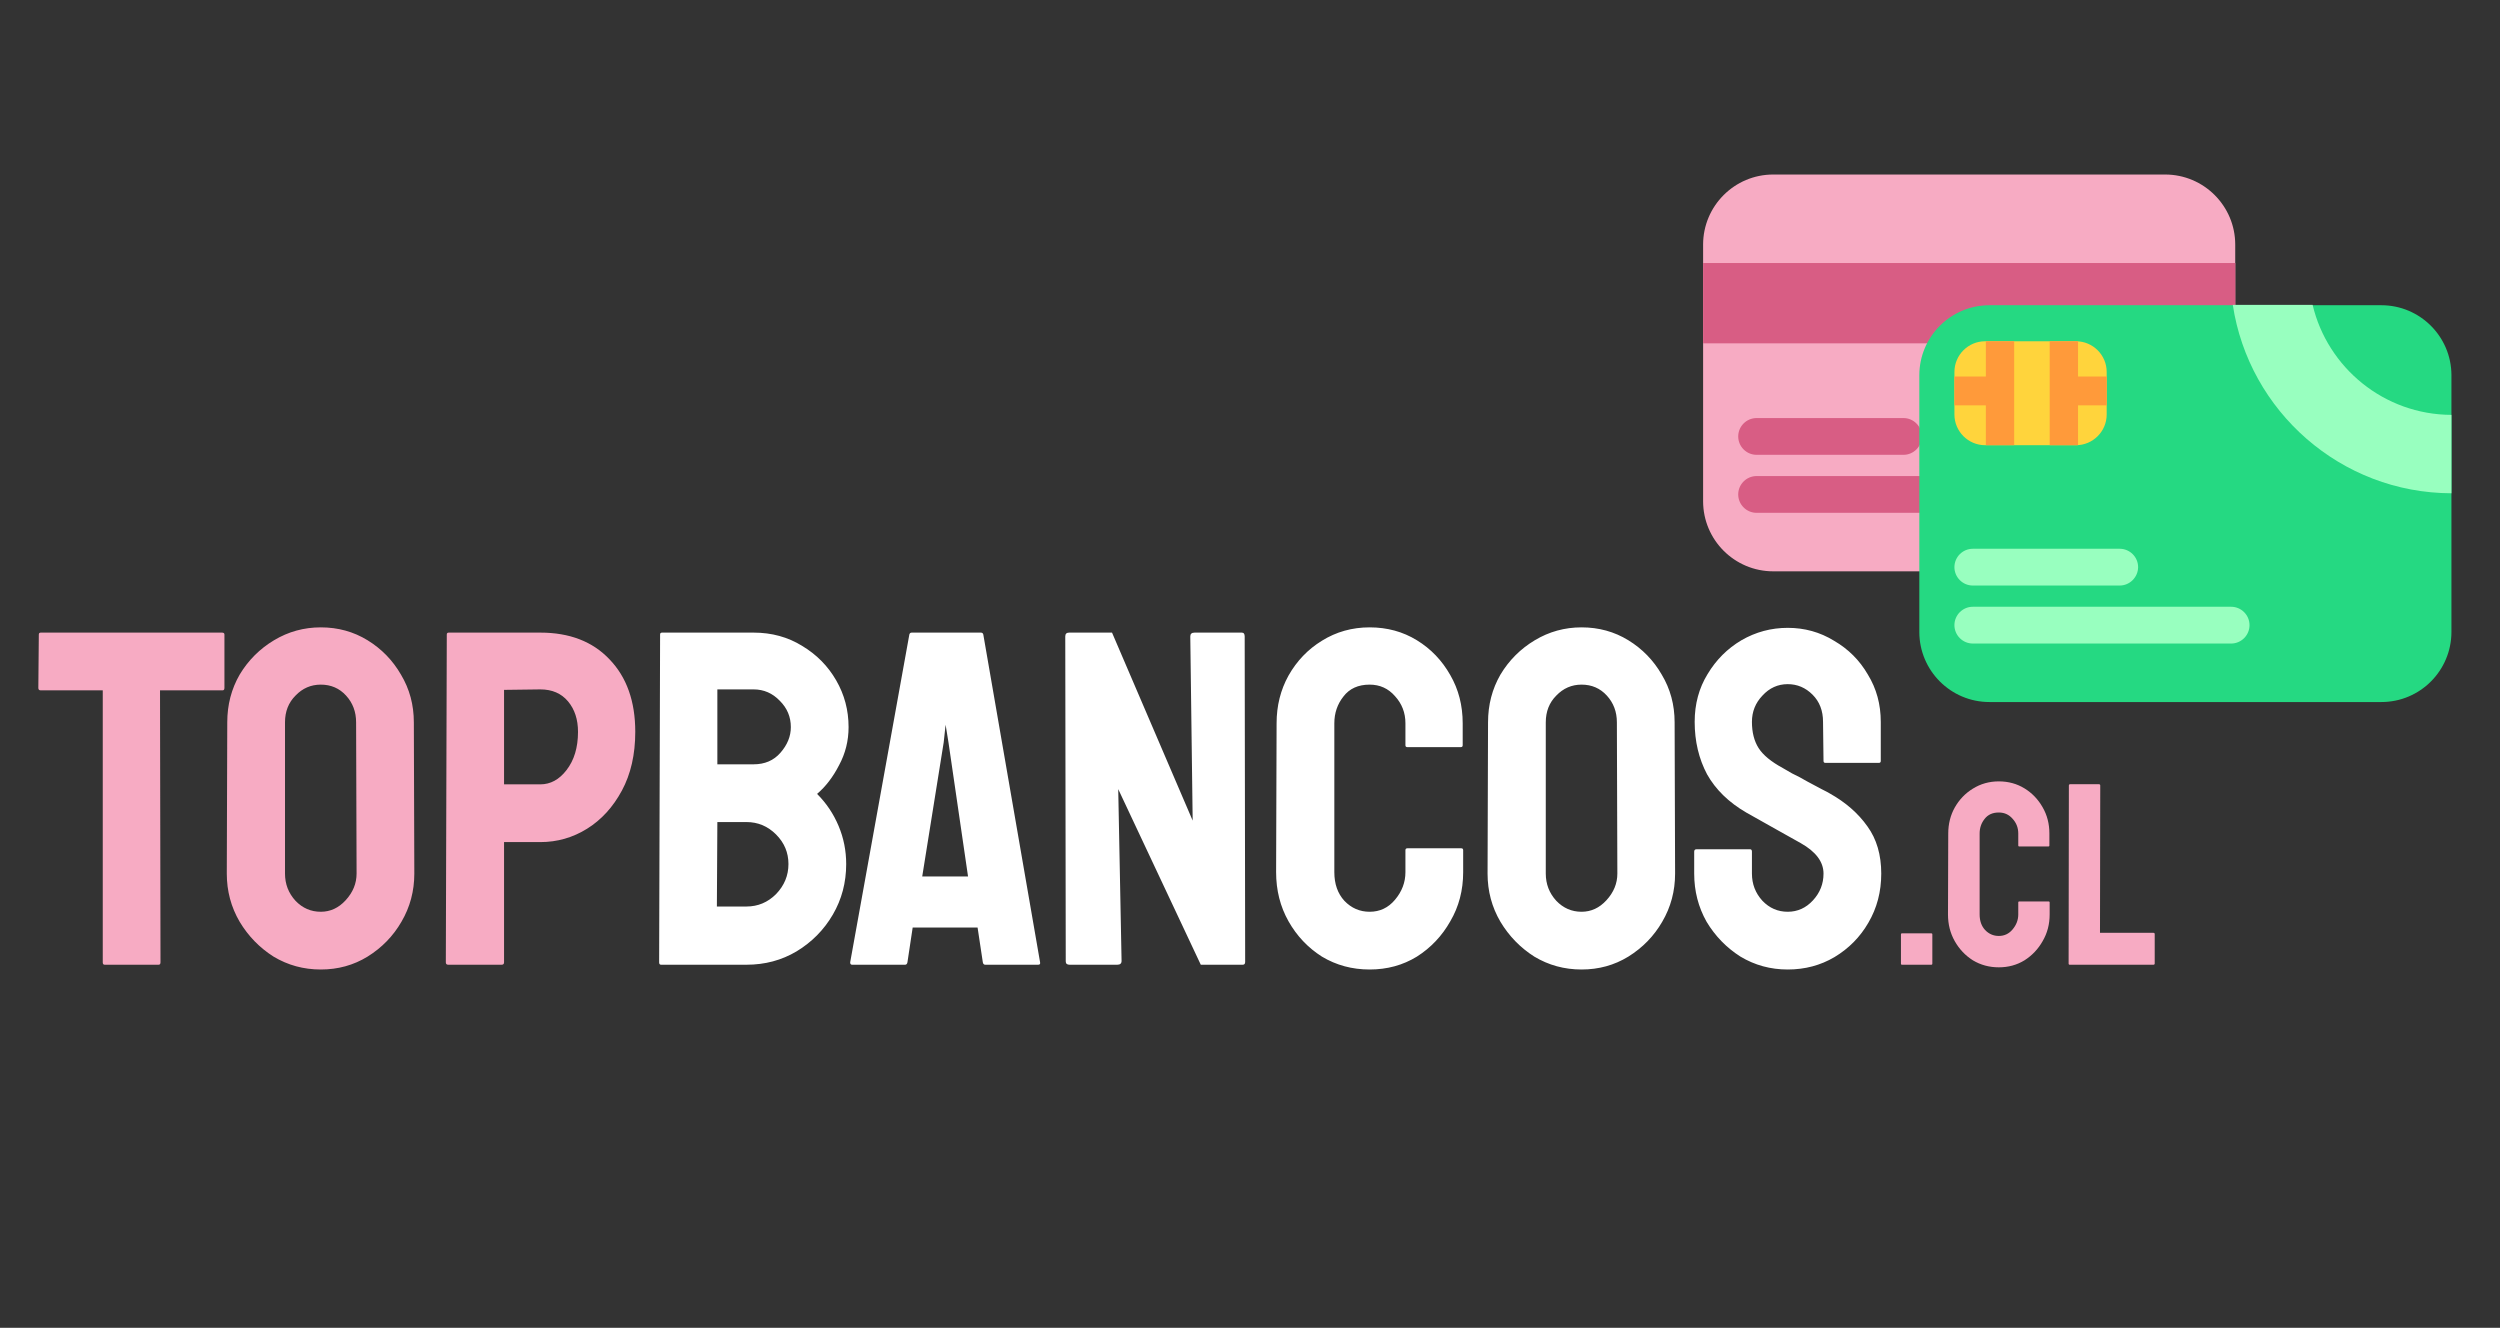
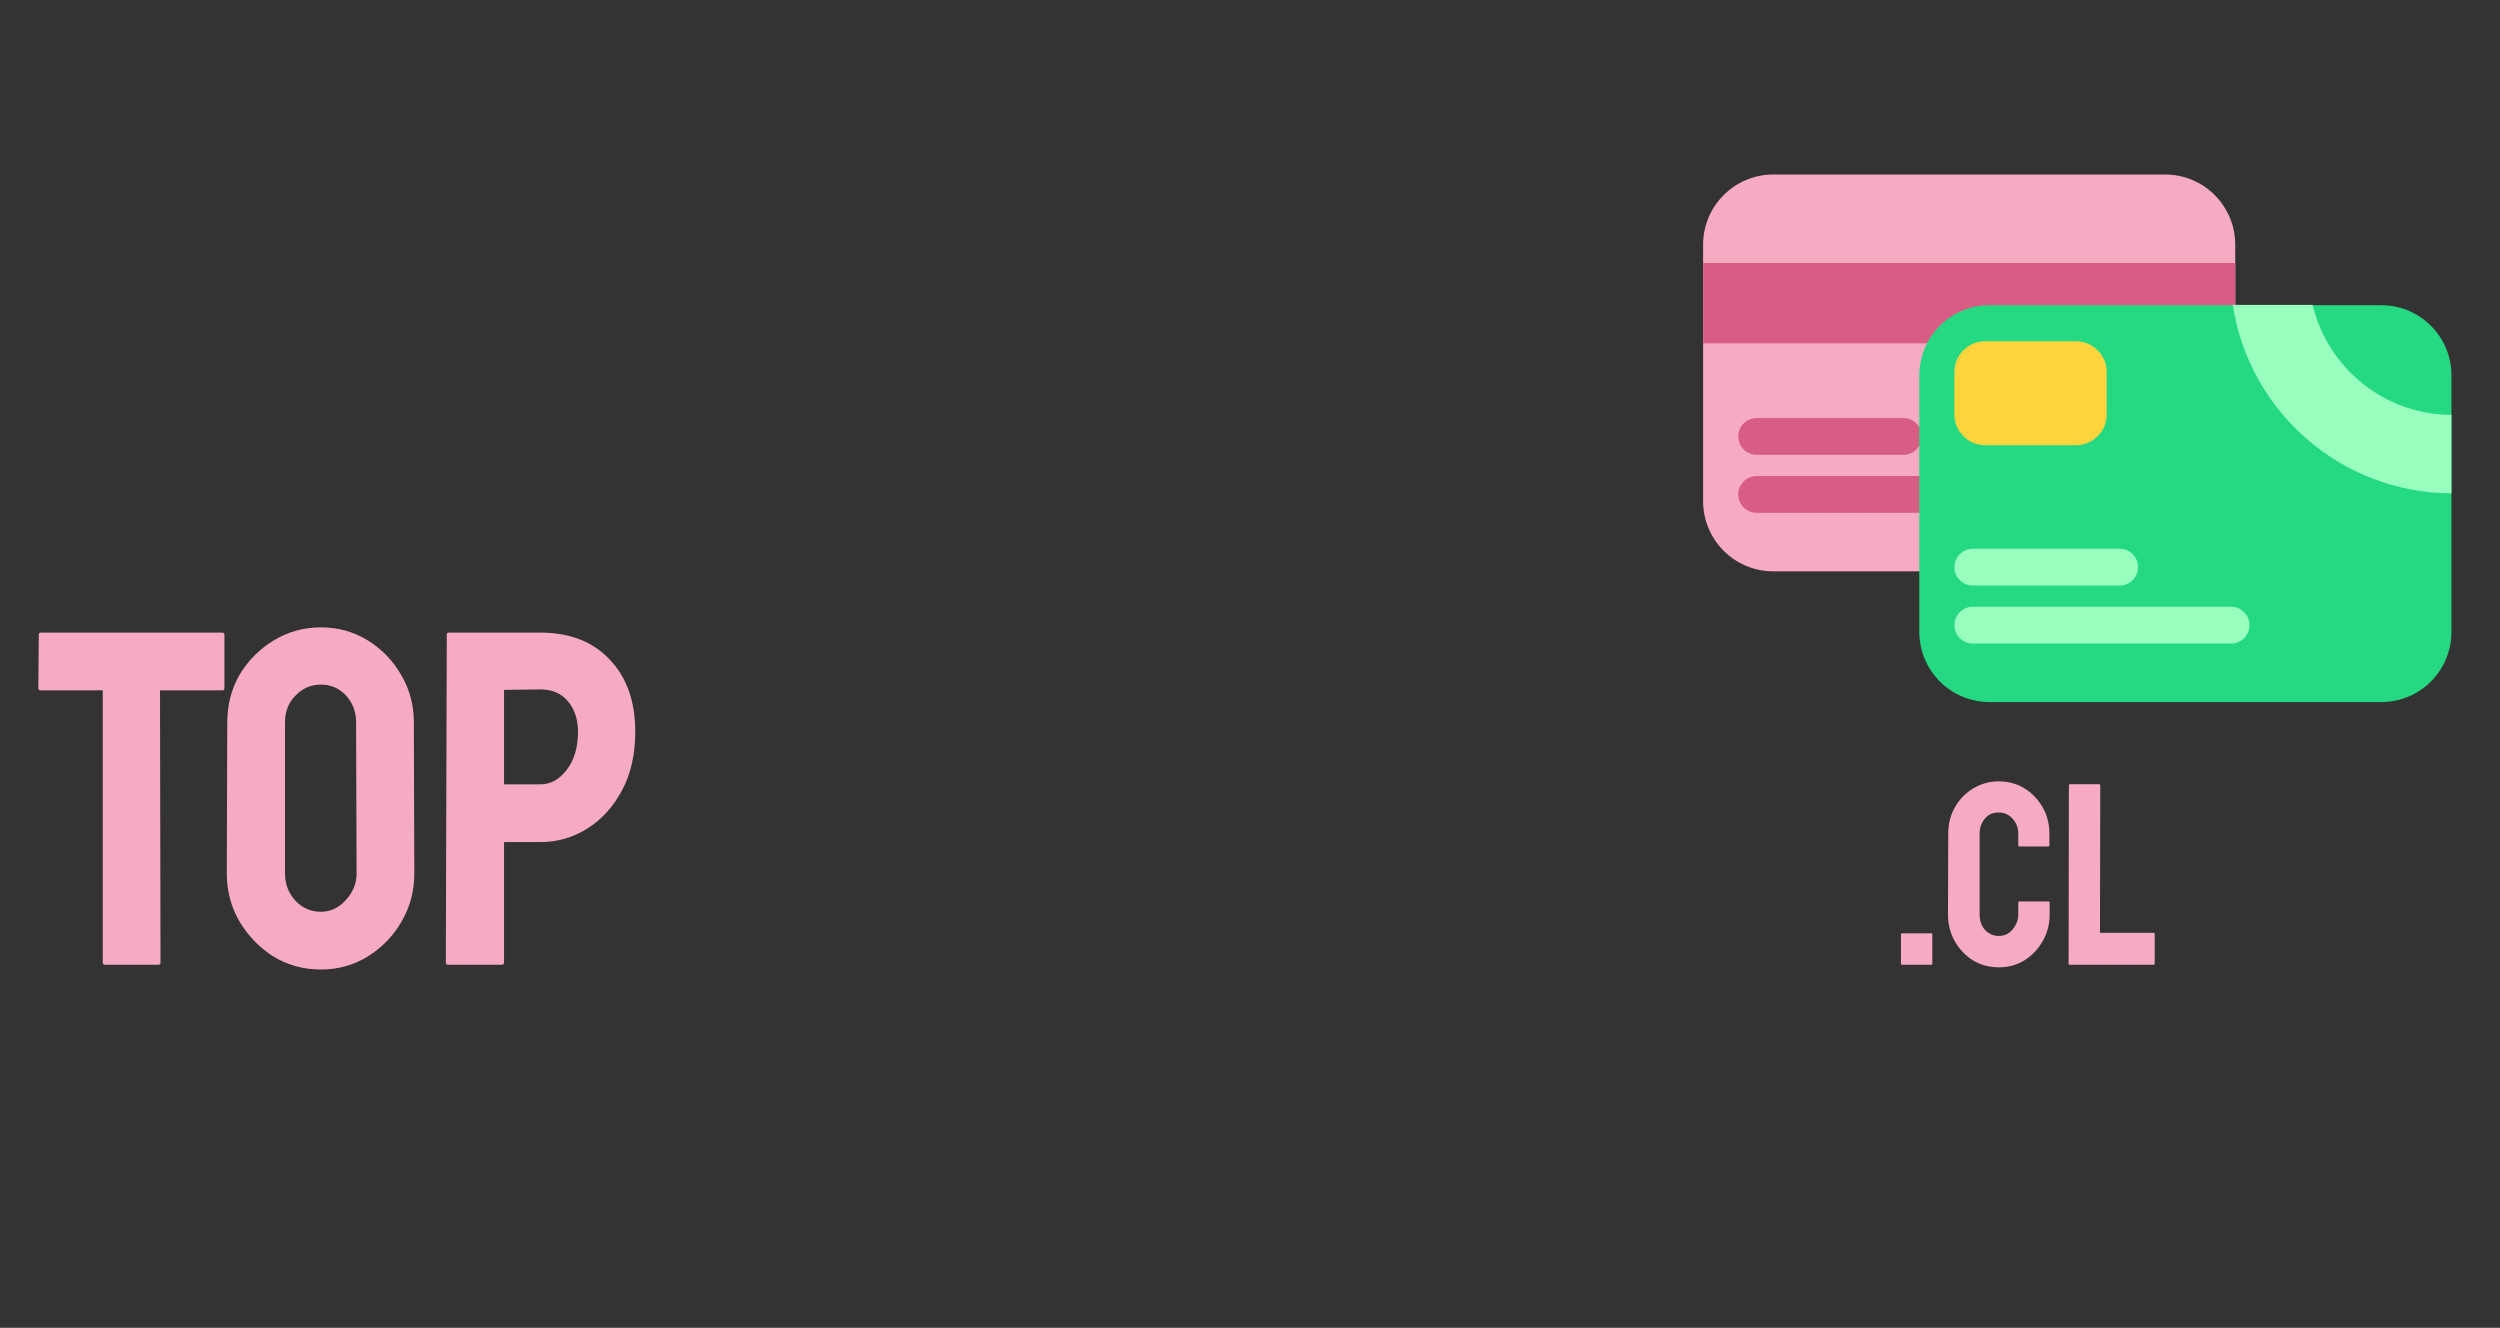
<svg xmlns="http://www.w3.org/2000/svg" width="482" height="256" viewBox="0 0 482 256" fill="none">
  <rect x="0" y="0" width="482" height="256" fill="#333333" stroke="none" />
  <g clip-path="url(#clip0_1925_116)">
    <path d="M20.179 186C19.934 186 19.811 185.847 19.811 185.54V133.1H7.851C7.545 133.1 7.391 132.947 7.391 132.64L7.483 122.336C7.483 122.091 7.606 121.968 7.851 121.968H42.811C43.118 121.968 43.271 122.091 43.271 122.336V132.64C43.271 132.947 43.148 133.1 42.903 133.1H30.851L30.943 185.54C30.943 185.847 30.82 186 30.575 186H20.179ZM61.849 186.92C58.537 186.92 55.501 186.092 52.741 184.436C50.042 182.719 47.865 180.48 46.209 177.72C44.553 174.899 43.725 171.801 43.725 168.428L43.817 139.264C43.817 135.891 44.614 132.824 46.209 130.064C47.865 127.304 50.073 125.096 52.833 123.44C55.593 121.784 58.598 120.956 61.849 120.956C65.161 120.956 68.166 121.784 70.865 123.44C73.563 125.096 75.71 127.304 77.305 130.064C78.961 132.824 79.789 135.891 79.789 139.264L79.881 168.428C79.881 171.801 79.053 174.899 77.397 177.72C75.802 180.48 73.625 182.719 70.865 184.436C68.166 186.092 65.161 186.92 61.849 186.92ZM61.849 175.788C63.689 175.788 65.283 175.052 66.633 173.58C68.043 172.047 68.749 170.329 68.749 168.428L68.657 139.264C68.657 137.24 68.013 135.523 66.725 134.112C65.437 132.701 63.811 131.996 61.849 131.996C59.947 131.996 58.322 132.701 56.973 134.112C55.623 135.461 54.949 137.179 54.949 139.264V168.428C54.949 170.452 55.623 172.2 56.973 173.672C58.322 175.083 59.947 175.788 61.849 175.788ZM86.416 186C86.109 186 85.956 185.847 85.956 185.54L86.14 122.336C86.14 122.091 86.262 121.968 86.508 121.968H104.172C109.814 121.968 114.261 123.685 117.512 127.12C120.824 130.555 122.48 135.216 122.48 141.104C122.48 145.459 121.621 149.231 119.904 152.42C118.186 155.609 115.948 158.063 113.188 159.78C110.428 161.497 107.422 162.356 104.172 162.356H97.18V185.54C97.18 185.847 97.026 186 96.72 186H86.416ZM97.18 151.224H104.172C106.134 151.224 107.821 150.304 109.232 148.464C110.704 146.563 111.44 144.109 111.44 141.104C111.44 138.712 110.796 136.749 109.508 135.216C108.22 133.683 106.441 132.916 104.172 132.916L97.18 133.008V151.224ZM366.704 186C366.57 186 366.504 185.933 366.504 185.8V180.15C366.504 180.017 366.57 179.95 366.704 179.95H372.354C372.487 179.95 372.554 180.017 372.554 180.15V185.8C372.554 185.933 372.487 186 372.354 186H366.704ZM385.372 186.5C383.538 186.5 381.872 186.05 380.372 185.15C378.905 184.217 377.738 182.983 376.872 181.45C376.005 179.917 375.572 178.2 375.572 176.3L375.622 160.7C375.622 158.867 376.038 157.2 376.872 155.7C377.738 154.167 378.905 152.95 380.372 152.05C381.872 151.117 383.538 150.65 385.372 150.65C387.205 150.65 388.855 151.1 390.322 152C391.788 152.9 392.955 154.117 393.822 155.65C394.688 157.15 395.122 158.833 395.122 160.7V163C395.122 163.133 395.055 163.2 394.922 163.2H389.322C389.188 163.2 389.122 163.133 389.122 163V160.7C389.122 159.6 388.755 158.65 388.022 157.85C387.322 157.05 386.438 156.65 385.372 156.65C384.172 156.65 383.255 157.067 382.622 157.9C381.988 158.7 381.672 159.633 381.672 160.7V176.3C381.672 177.533 382.022 178.533 382.722 179.3C383.455 180.067 384.338 180.45 385.372 180.45C386.438 180.45 387.322 180.033 388.022 179.2C388.755 178.333 389.122 177.367 389.122 176.3V174C389.122 173.867 389.188 173.8 389.322 173.8H394.972C395.105 173.8 395.172 173.867 395.172 174V176.3C395.172 178.2 394.722 179.917 393.822 181.45C392.955 182.983 391.788 184.217 390.322 185.15C388.855 186.05 387.205 186.5 385.372 186.5ZM399.028 186C398.894 186 398.828 185.917 398.828 185.75L398.878 151.45C398.878 151.283 398.961 151.2 399.128 151.2H404.678C404.844 151.2 404.928 151.283 404.928 151.45L404.878 179.85H415.178C415.344 179.85 415.428 179.933 415.428 180.1V185.75C415.428 185.917 415.344 186 415.178 186H399.028Z" fill="#F7ABC3" />
-     <path d="M127.45 186C127.205 186 127.082 185.847 127.082 185.54L127.266 122.336C127.266 122.091 127.389 121.968 127.634 121.968H145.298C148.794 121.968 151.922 122.827 154.682 124.544C157.442 126.2 159.62 128.408 161.214 131.168C162.809 133.928 163.606 136.933 163.606 140.184C163.606 142.821 162.993 145.275 161.766 147.544C160.601 149.813 159.19 151.653 157.534 153.064C159.313 154.843 160.693 156.897 161.674 159.228C162.656 161.559 163.146 164.012 163.146 166.588C163.146 170.145 162.288 173.396 160.57 176.34C158.853 179.284 156.522 181.645 153.578 183.424C150.696 185.141 147.476 186 143.918 186H127.45ZM138.306 147.36H145.298C147.445 147.36 149.162 146.624 150.45 145.152C151.8 143.619 152.474 141.963 152.474 140.184C152.474 138.221 151.769 136.535 150.358 135.124C148.948 133.652 147.261 132.916 145.298 132.916H138.306V147.36ZM138.214 174.776H143.918C146.126 174.776 148.028 173.979 149.622 172.384C151.217 170.728 152.014 168.796 152.014 166.588C152.014 164.38 151.217 162.479 149.622 160.884C148.028 159.289 146.126 158.492 143.918 158.492H138.306L138.214 174.776ZM163.913 185.54L175.321 122.336C175.383 122.091 175.536 121.968 175.781 121.968H189.121C189.367 121.968 189.52 122.091 189.581 122.336L200.529 185.54C200.591 185.847 200.468 186 200.161 186H189.949C189.704 186 189.551 185.847 189.489 185.54L188.477 178.824H175.965L174.953 185.54C174.892 185.847 174.739 186 174.493 186H164.281C164.036 186 163.913 185.847 163.913 185.54ZM177.805 168.98H186.637L182.865 143.128L182.313 139.724L181.945 143.128L177.805 168.98ZM206.211 186C205.72 186 205.475 185.785 205.475 185.356L205.383 122.704C205.383 122.213 205.628 121.968 206.119 121.968H214.399L229.947 158.216L229.487 122.704C229.487 122.213 229.763 121.968 230.315 121.968H239.423C239.791 121.968 239.975 122.213 239.975 122.704L240.067 185.448C240.067 185.816 239.914 186 239.607 186H231.511L215.595 152.144L216.239 185.264C216.239 185.755 215.963 186 215.411 186H206.211ZM264.067 186.92C260.694 186.92 257.627 186.092 254.867 184.436C252.168 182.719 250.022 180.449 248.427 177.628C246.832 174.807 246.035 171.648 246.035 168.152L246.127 139.448C246.127 136.075 246.894 133.008 248.427 130.248C250.022 127.427 252.168 125.188 254.867 123.532C257.627 121.815 260.694 120.956 264.067 120.956C267.44 120.956 270.476 121.784 273.175 123.44C275.874 125.096 278.02 127.335 279.615 130.156C281.21 132.916 282.007 136.013 282.007 139.448V143.68C282.007 143.925 281.884 144.048 281.639 144.048H271.335C271.09 144.048 270.967 143.925 270.967 143.68V139.448C270.967 137.424 270.292 135.676 268.943 134.204C267.655 132.732 266.03 131.996 264.067 131.996C261.859 131.996 260.172 132.763 259.007 134.296C257.842 135.768 257.259 137.485 257.259 139.448V168.152C257.259 170.421 257.903 172.261 259.191 173.672C260.54 175.083 262.166 175.788 264.067 175.788C266.03 175.788 267.655 175.021 268.943 173.488C270.292 171.893 270.967 170.115 270.967 168.152V163.92C270.967 163.675 271.09 163.552 271.335 163.552H281.731C281.976 163.552 282.099 163.675 282.099 163.92V168.152C282.099 171.648 281.271 174.807 279.615 177.628C278.02 180.449 275.874 182.719 273.175 184.436C270.476 186.092 267.44 186.92 264.067 186.92ZM304.926 186.92C301.614 186.92 298.578 186.092 295.818 184.436C293.12 182.719 290.942 180.48 289.286 177.72C287.63 174.899 286.802 171.801 286.802 168.428L286.894 139.264C286.894 135.891 287.692 132.824 289.286 130.064C290.942 127.304 293.15 125.096 295.91 123.44C298.67 121.784 301.676 120.956 304.926 120.956C308.238 120.956 311.244 121.784 313.942 123.44C316.641 125.096 318.788 127.304 320.382 130.064C322.038 132.824 322.866 135.891 322.866 139.264L322.958 168.428C322.958 171.801 322.13 174.899 320.474 177.72C318.88 180.48 316.702 182.719 313.942 184.436C311.244 186.092 308.238 186.92 304.926 186.92ZM304.926 175.788C306.766 175.788 308.361 175.052 309.71 173.58C311.121 172.047 311.826 170.329 311.826 168.428L311.734 139.264C311.734 137.24 311.09 135.523 309.802 134.112C308.514 132.701 306.889 131.996 304.926 131.996C303.025 131.996 301.4 132.701 300.05 134.112C298.701 135.461 298.026 137.179 298.026 139.264V168.428C298.026 170.452 298.701 172.2 300.05 173.672C301.4 175.083 303.025 175.788 304.926 175.788ZM344.673 186.92C341.361 186.92 338.325 186.092 335.565 184.436C332.867 182.719 330.689 180.48 329.033 177.72C327.439 174.899 326.641 171.801 326.641 168.428V164.196C326.641 163.889 326.795 163.736 327.101 163.736H337.405C337.651 163.736 337.773 163.889 337.773 164.196V168.428C337.773 170.452 338.448 172.2 339.797 173.672C341.147 175.083 342.772 175.788 344.673 175.788C346.575 175.788 348.2 175.052 349.549 173.58C350.899 172.108 351.573 170.391 351.573 168.428C351.573 166.159 350.101 164.196 347.157 162.54C346.176 161.988 344.643 161.129 342.557 159.964C340.472 158.799 338.509 157.695 336.669 156.652C333.296 154.689 330.781 152.236 329.125 149.292C327.531 146.287 326.733 142.913 326.733 139.172C326.733 135.737 327.561 132.671 329.217 129.972C330.873 127.212 333.051 125.035 335.749 123.44C338.509 121.845 341.484 121.048 344.673 121.048C347.924 121.048 350.899 121.876 353.597 123.532C356.357 125.127 358.535 127.304 360.129 130.064C361.785 132.763 362.613 135.799 362.613 139.172V146.716C362.613 146.961 362.491 147.084 362.245 147.084H351.941C351.696 147.084 351.573 146.961 351.573 146.716L351.481 139.172C351.481 137.025 350.807 135.277 349.457 133.928C348.108 132.579 346.513 131.904 344.673 131.904C342.772 131.904 341.147 132.64 339.797 134.112C338.448 135.523 337.773 137.209 337.773 139.172C337.773 141.196 338.203 142.883 339.061 144.232C339.92 145.581 341.484 146.869 343.753 148.096C344.06 148.28 344.643 148.617 345.501 149.108C346.421 149.537 347.403 150.059 348.445 150.672C349.488 151.224 350.408 151.715 351.205 152.144C352.064 152.573 352.585 152.849 352.769 152.972C355.836 154.689 358.259 156.805 360.037 159.32C361.816 161.773 362.705 164.809 362.705 168.428C362.705 171.924 361.877 175.083 360.221 177.904C358.627 180.664 356.449 182.872 353.689 184.528C350.991 186.123 347.985 186.92 344.673 186.92Z" fill="white" />
    <path d="M417.434 110.152H341.878C334.418 110.152 328.359 104.094 328.359 96.633V47.166C328.359 39.705 334.418 33.647 341.878 33.647H417.434C424.894 33.647 430.953 39.705 430.953 47.166V96.617C430.953 104.094 424.91 110.152 417.434 110.152Z" fill="#F7ABC3" />
    <path d="M328.359 50.71H430.969V66.195H328.359V50.71Z" fill="#D85D84" />
    <path d="M366.983 87.69H338.672C336.722 87.69 335.127 86.095 335.127 84.145C335.127 82.196 336.722 80.601 338.672 80.601H366.983C368.933 80.601 370.528 82.196 370.528 84.145C370.528 86.095 368.933 87.69 366.983 87.69ZM388.478 98.873H338.672C336.722 98.873 335.127 97.278 335.127 95.328C335.127 93.378 336.722 91.783 338.672 91.783H388.478C390.428 91.783 392.023 93.378 392.023 95.328C392.023 97.278 390.428 98.873 388.478 98.873Z" fill="#D85D84" />
    <path d="M459.119 135.353H383.564C376.104 135.353 370.045 129.295 370.045 121.834V72.367C370.045 64.906 376.104 58.848 383.564 58.848H459.119C466.58 58.848 472.638 64.906 472.638 72.367V121.818C472.638 129.295 466.596 135.353 459.119 135.353Z" fill="#25D982" />
    <path d="M408.668 112.892H380.357C378.408 112.892 376.812 111.296 376.812 109.347C376.812 107.397 378.408 105.802 380.357 105.802H408.685C410.634 105.802 412.229 107.397 412.229 109.347C412.213 111.296 410.618 112.892 408.668 112.892ZM430.164 124.074H380.357C378.408 124.074 376.812 122.479 376.812 120.529C376.812 118.58 378.408 116.984 380.357 116.984H430.164C432.113 116.984 433.708 118.58 433.708 120.529C433.708 122.479 432.113 124.074 430.164 124.074Z" fill="#98FFBF" />
    <path d="M400.241 85.837H382.742C379.471 85.837 376.812 83.179 376.812 79.908V71.722C376.812 68.451 379.471 65.793 382.742 65.793H400.241C403.512 65.793 406.171 68.451 406.171 71.722V79.908C406.171 83.179 403.512 85.837 400.241 85.837Z" fill="#FFD43C" />
-     <path d="M406.171 72.592H400.644V65.793H395.182V85.837H400.644V78.151H406.171V72.592ZM382.871 65.793V72.592H376.812V78.151H382.871V85.837H388.333V65.793H382.871Z" fill="#FF9A3A" />
    <path d="M472.637 95.103V79.988C459.649 79.94 448.757 70.9 445.873 58.783H430.484C433.578 79.279 451.303 95.054 472.637 95.103Z" fill="#98FFBF" />
  </g>
  <defs>
    <clipPath id="clip0_1925_116">
      <rect width="482" height="256" fill="white" />
    </clipPath>
  </defs>
</svg>